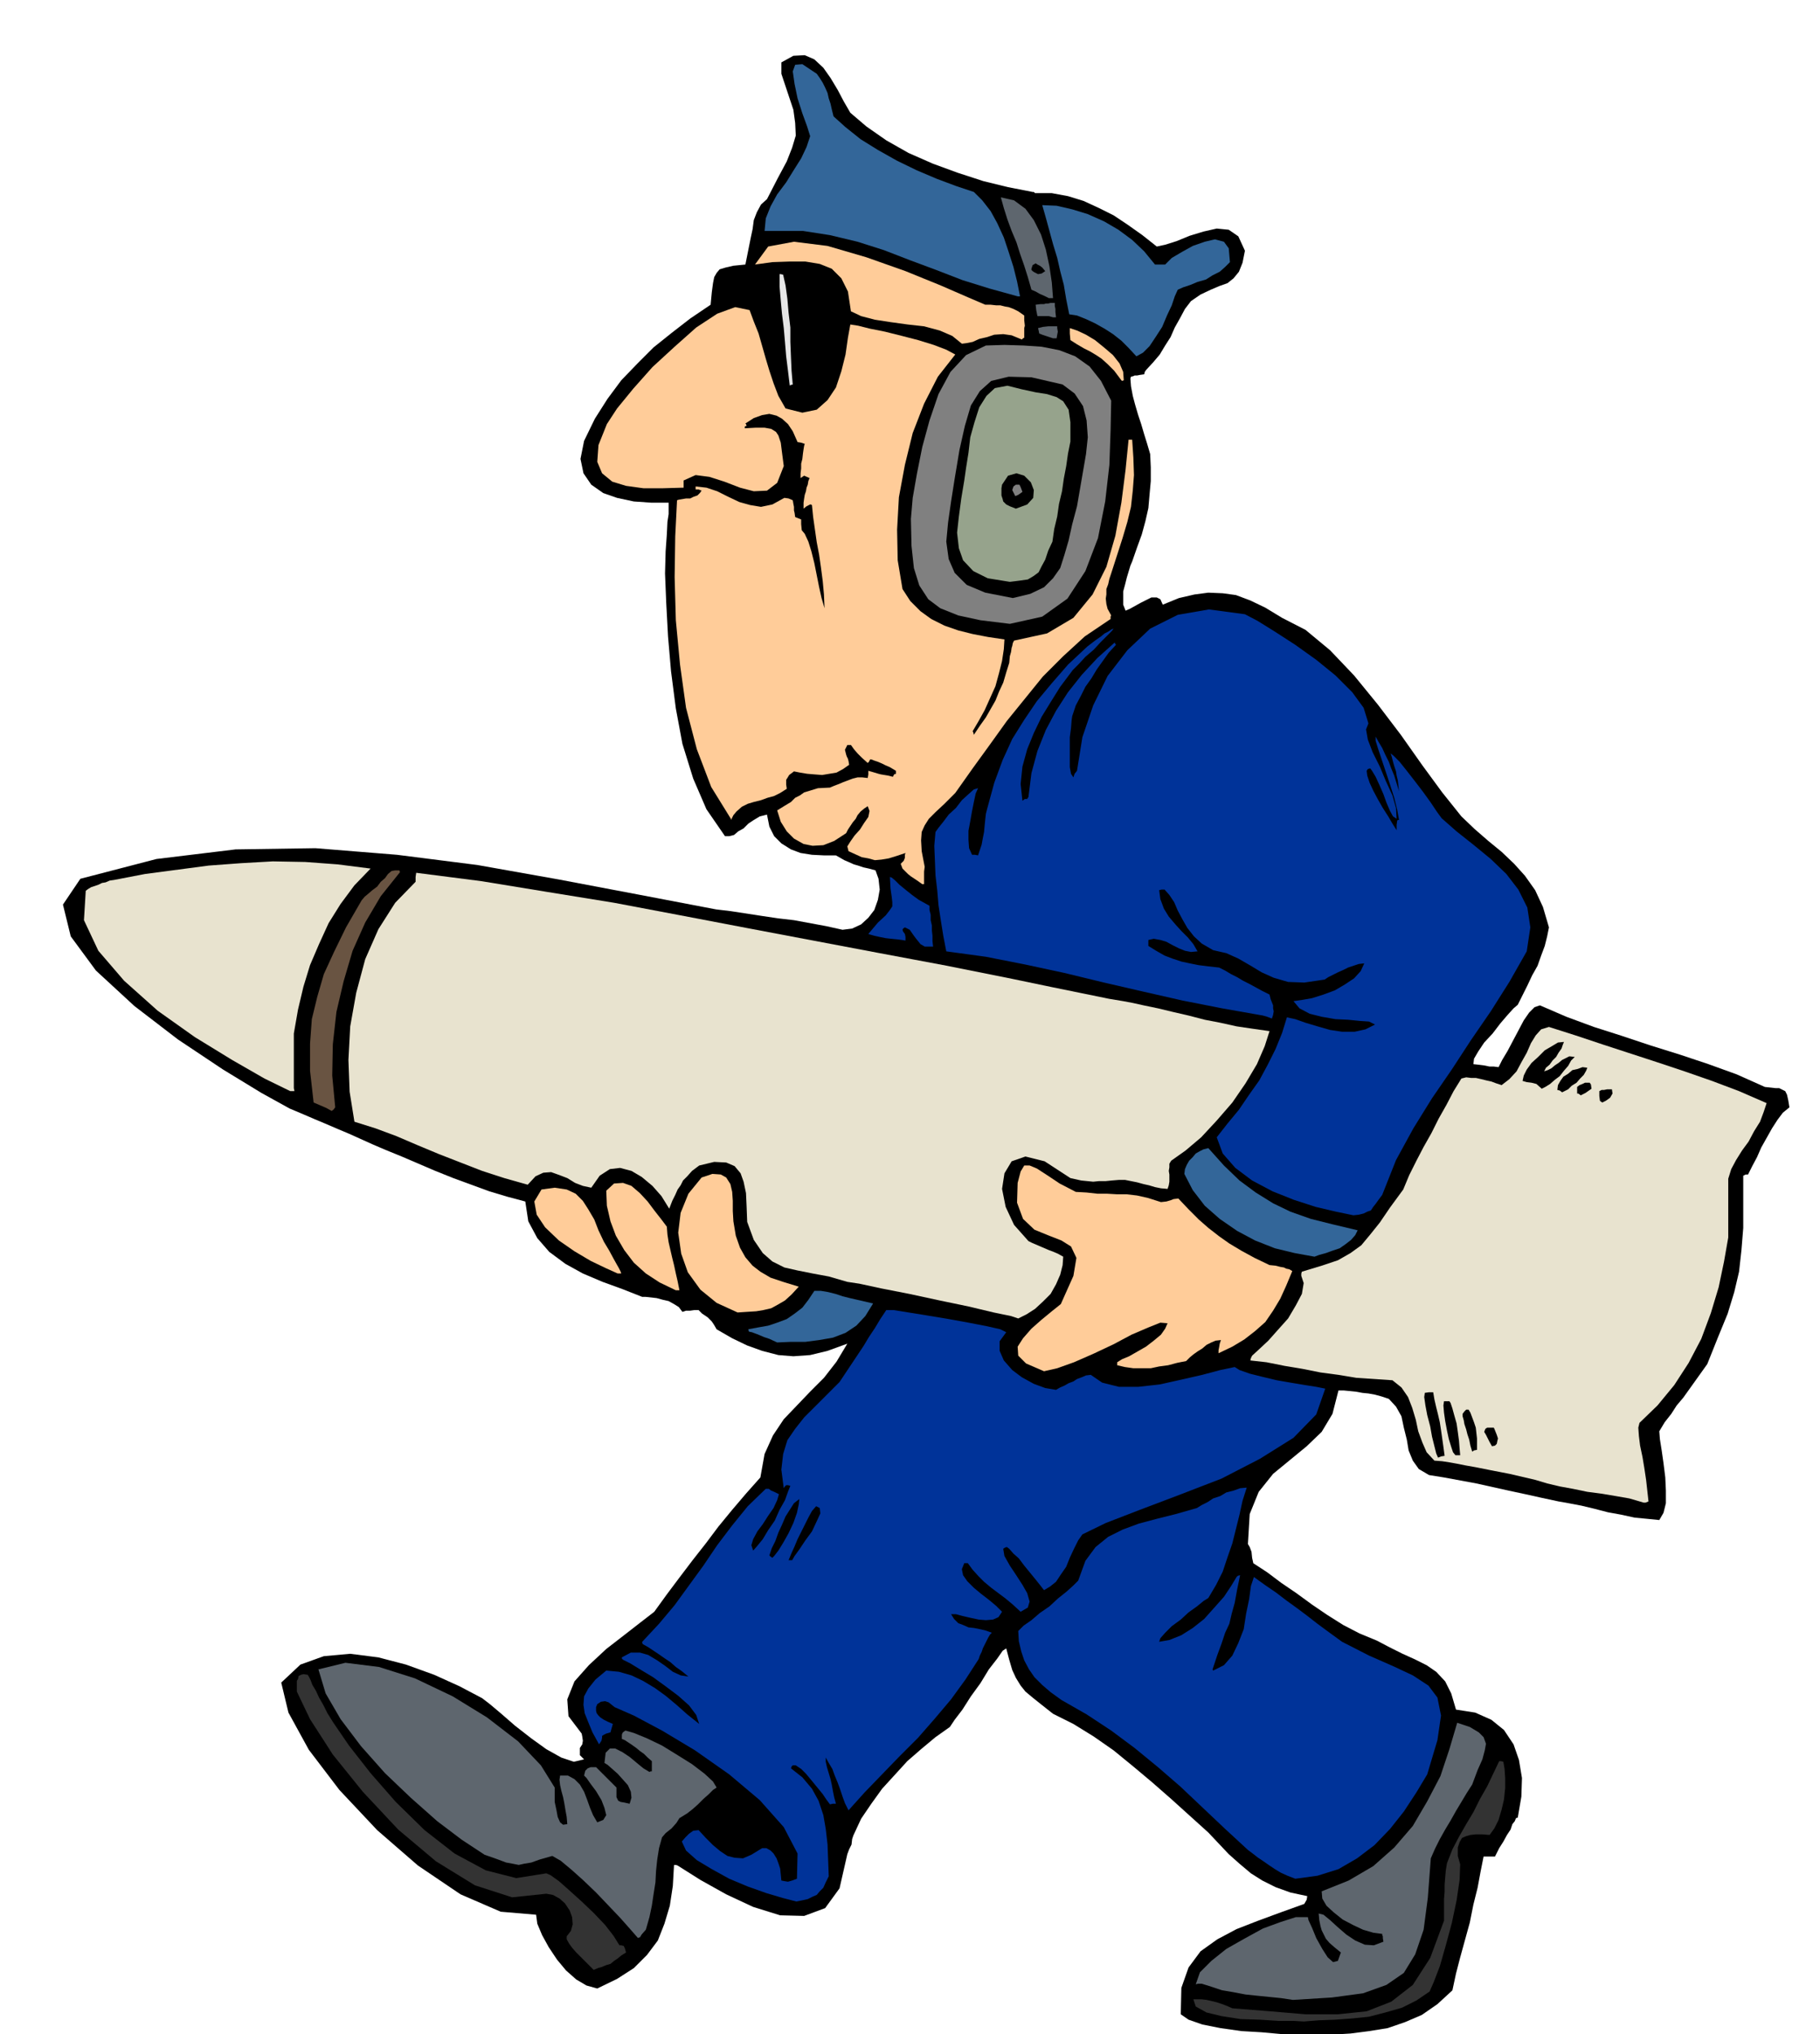
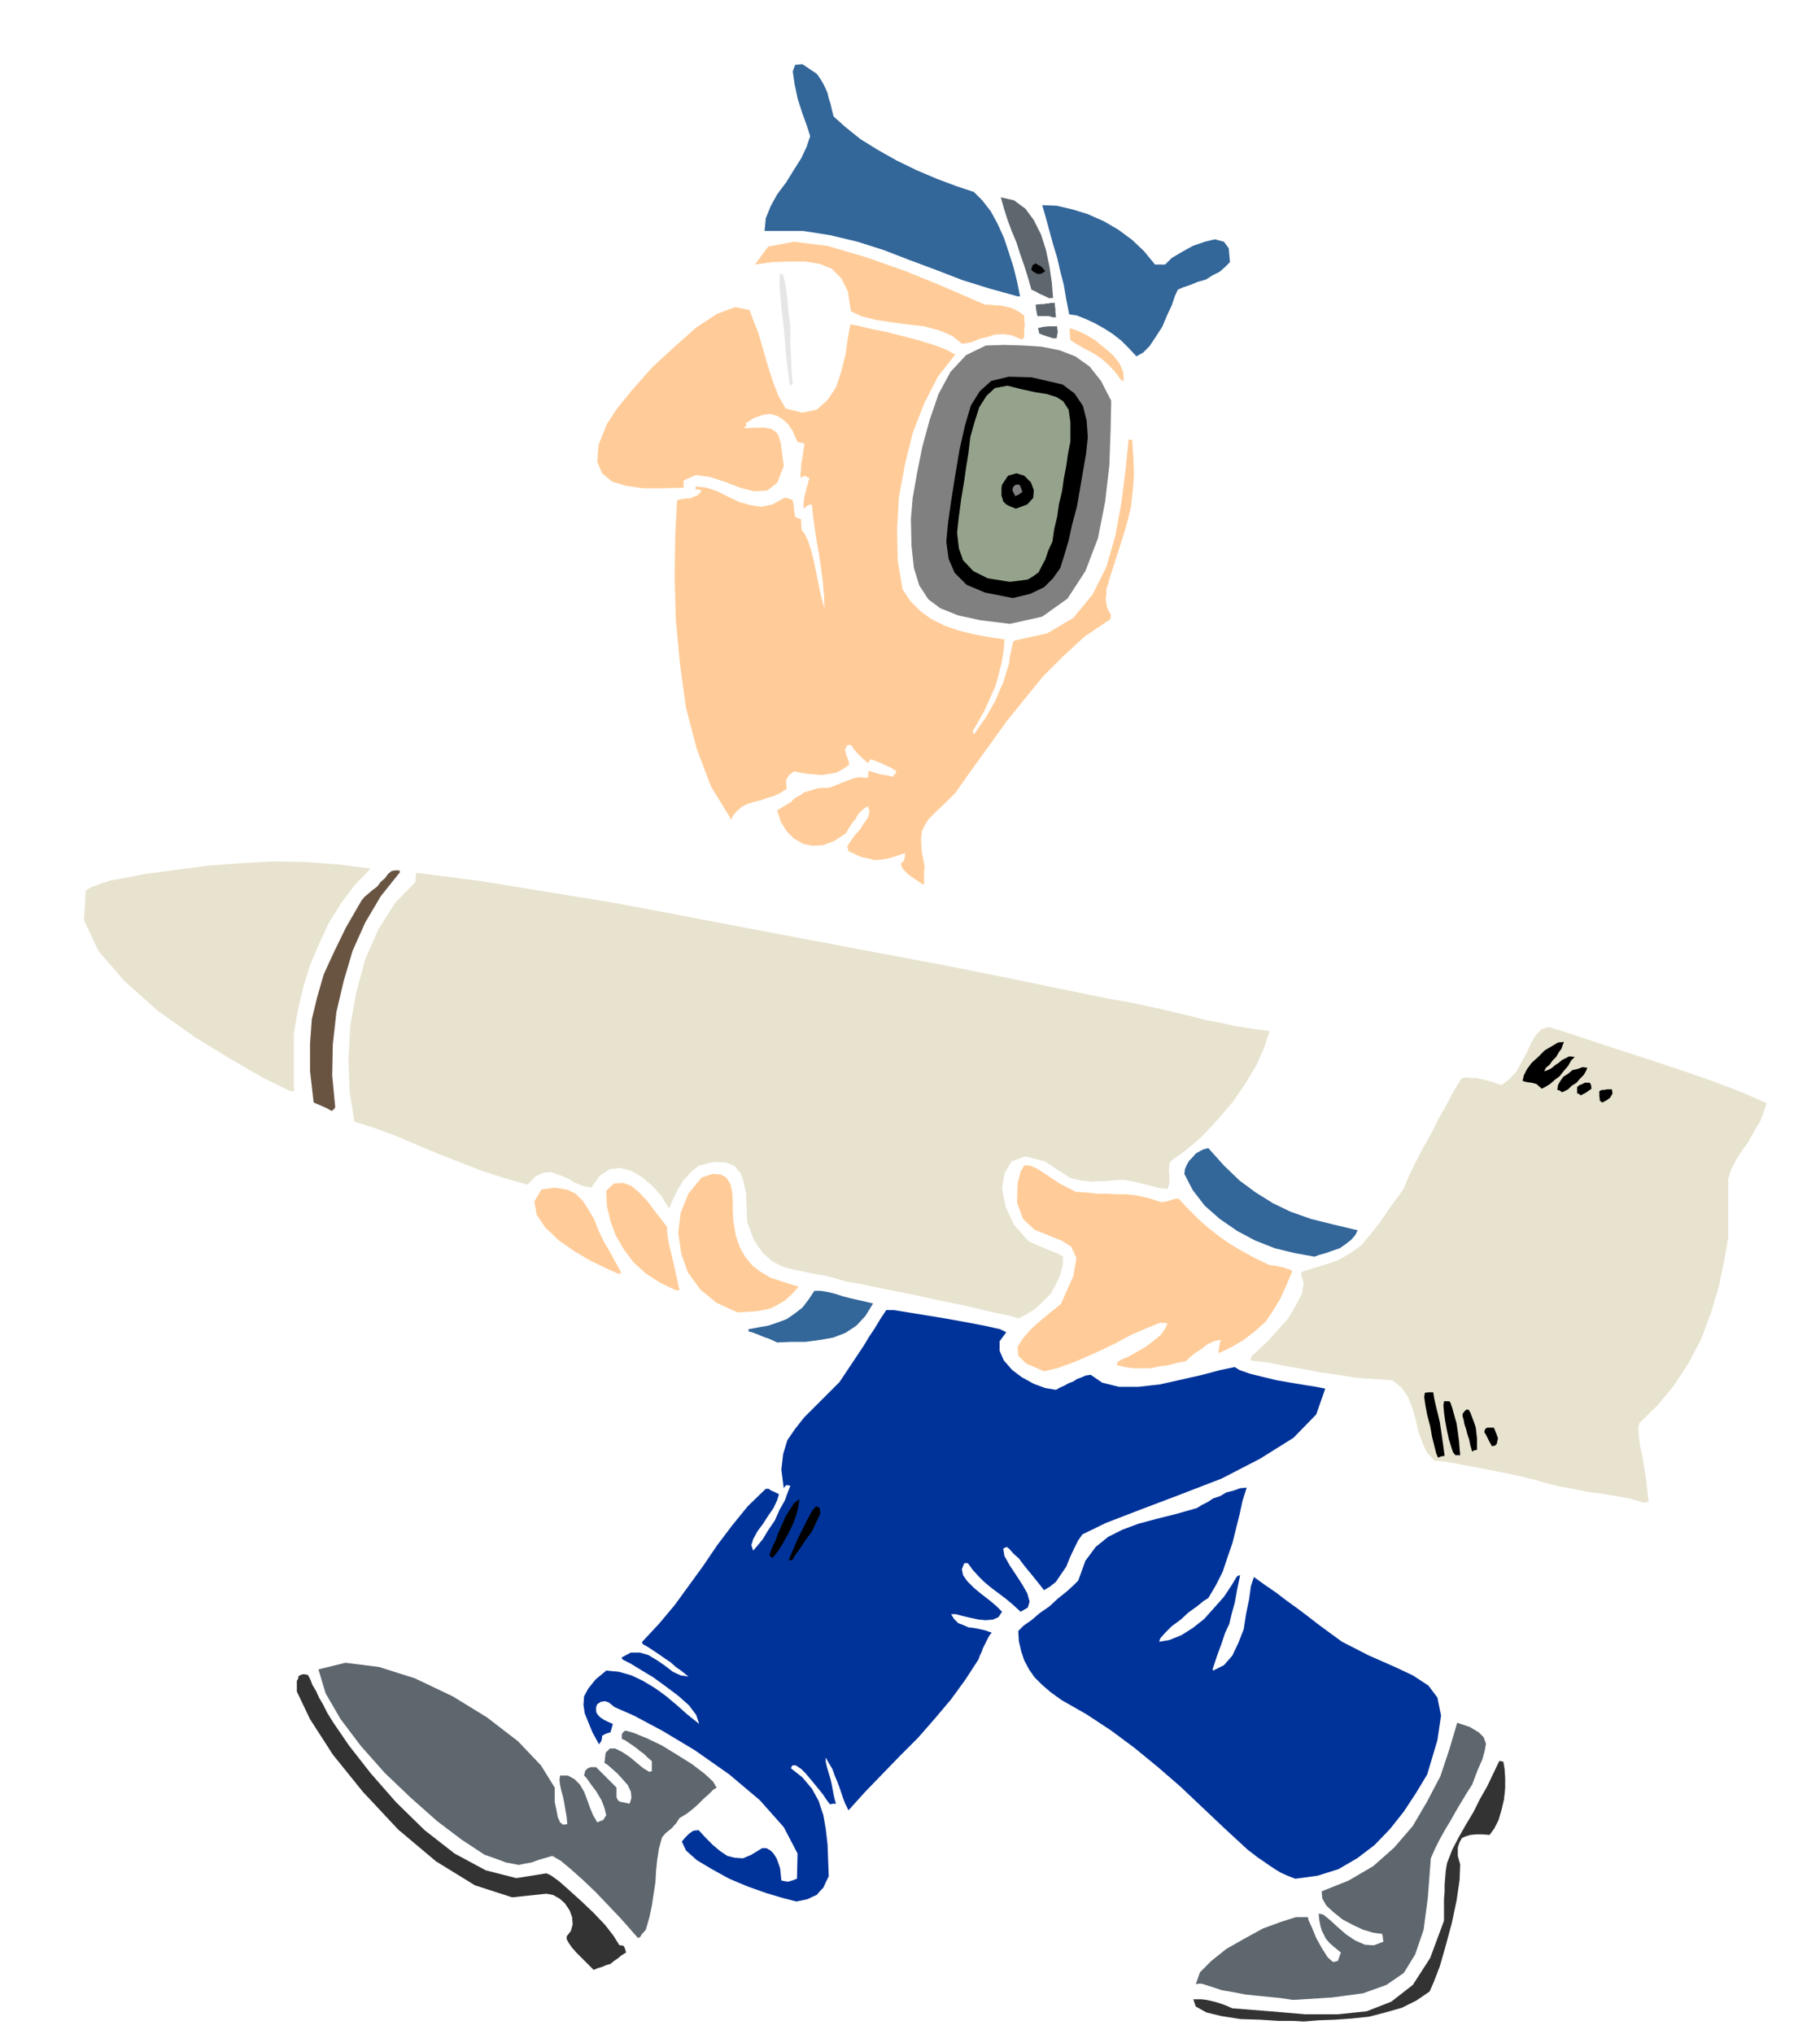
<svg xmlns="http://www.w3.org/2000/svg" width="490.455" height="547.96" fill-rule="evenodd" stroke-linecap="round" preserveAspectRatio="none" viewBox="0 0 3035 3391">
  <style>.brush1{fill:#000}.pen1{stroke:none}.brush2{fill:#333}.brush3{fill:#5e666e}.brush4{fill:#039}.brush5{fill:#e8e3cf}.brush6{fill:#fc9}.brush7{fill:#369}.brush9{fill:gray}</style>
-   <path d="m2186 3394-21-2-28-1-33-3-34-2-35-5-30-6-23-8-13-9 1-44 12-34 20-27 28-20 32-17 36-14 38-14 39-14 4-7 1-6-28-6-25-9-22-11-19-12-19-16-18-16-17-18-17-18-31-28-31-28-32-28-31-26-33-27-33-23-34-21-34-17-19-15-15-12-12-10-8-10-8-13-6-13-5-17-5-19-6 4-9 13-14 18-14 23-16 22-14 22-13 17-8 12-24 17-24 20-23 20-21 23-21 23-18 25-17 25-13 28-2 6-1 9-4 8-3 8-13 57-24 33-35 13-40-1-45-14-45-21-43-24-38-24-3-1h-3l-2 35-5 33-9 30-11 28-18 24-22 22-28 18-33 16-18-5-17-10-17-15-15-18-14-21-11-20-8-19-2-15-59-5-67-29-71-48-68-59-63-67-51-67-34-62-12-50 32-30 39-14 44-4 47 6 46 12 47 17 42 19 38 20 13 10 19 16 23 20 27 21 25 18 25 14 21 7 17-4-4-4-3-3v-12l4-6 1-6-1-7-1-5-22-29-2-28 12-30 24-27 29-27 31-24 27-21 22-17 21-29 21-28 22-29 22-28 21-28 23-28 23-27 24-27 7-39 14-31 18-27 22-23 22-23 23-23 21-27 18-30-33 12-29 7-28 2-25-2-27-7-25-9-25-12-26-15-4-7-4-6-4-4-3-3-9-6-6-6h-7l-7 1h-7l-6 2-6-8-8-5-9-5-9-2-11-3-9-1-9-1h-6l-33-13-33-12-33-14-29-16-27-20-20-23-15-28-5-33-30-8-30-9-30-11-30-11-30-12-28-12-28-12-27-11-21-9-20-9-20-9-19-8-21-9-19-8-21-9-19-8-47-26-64-39-75-50-73-56-64-59-42-57-13-53 29-43 127-33 132-16 133-2 136 11 134 17 135 24 132 25 131 25 25 3 26 4 26 4 27 4 26 3 27 5 27 5 27 6 16-2 15-7 12-11 10-13 6-17 3-17-2-18-5-14-11-3-9-2-9-3-7-2-9-4-7-3-7-4-7-4h-20l-20-1-19-3-16-6-16-10-12-12-8-16-4-20-12 3-10 6-9 6-8 8-9 5-7 6-8 2h-7l-31-45-22-51-18-58-11-59-8-62-5-58-3-56-2-49 1-37 2-28 1-21 2-13v-19h-29l-29-2-28-6-23-8-20-14-13-19-5-24 6-30 18-37 21-33 23-31 27-28 27-27 30-24 31-24 34-23 2-21 2-15 2-10 4-7 5-6 10-3 13-3 20-2 3-15 3-15 3-15 3-14 2-15 5-13 7-13 10-9 18-35 15-28 9-23 6-20-1-21-3-22-9-27-11-33v-19l20-11 19-1 16 7 15 14 12 17 12 20 10 19 11 19 27 23 33 23 37 21 41 18 41 15 43 14 41 10 41 8h2l2 2h28l27 5 26 8 26 12 24 12 24 16 24 17 24 19 14-3 19-6 22-9 23-7 22-5 20 2 16 11 11 24-4 20-6 15-9 11-10 8-14 5-14 6-17 8-16 11-10 13-8 15-9 16-7 16-9 14-9 15-11 13-12 13-2 3-1 4-7 1-5 1h-4l-2 1-4 1-1 3 1 13 3 16 4 15 5 17 5 15 5 17 5 16 5 17 1 22v23l-2 22-2 23-5 22-6 22-8 22-8 23-3 7-3 10-3 10-3 12-3 11v22l4 10 7-3 9-5 9-5 10-5 8-4h9l6 3 4 9 27-11 26-6 23-3 24 1 22 3 24 9 25 12 28 17 39 20 41 34 40 42 40 49 38 50 36 51 33 45 32 40 22 21 23 20 22 18 21 20 18 20 17 24 13 28 10 34-3 15-4 16-6 16-6 17-9 16-8 17-8 16-8 16-7 6-10 11-12 14-13 17-14 15-10 15-7 12-1 9 9 1 8 1 5 1 5 1h7l8 1 6-12 9-15 9-17 9-17 9-17 9-13 9-9 9-3 44 19 46 17 47 15 48 16 48 15 48 16 47 17 47 21 9 1 9 1h6l6 3 4 2 3 6 2 9 2 12-11 9-9 12-9 14-9 16-9 16-7 16-8 15-7 14h-4l-4 2v87l-3 37-4 36-8 34-11 36-16 39-18 45-10 14-10 14-10 14-10 14-11 13-9 14-11 14-9 15 1 13 3 19 3 21 3 24 1 22v21l-4 16-7 12-20-2-21-2-23-5-22-4-23-6-21-5-21-4-17-3-28-6-27-6-28-6-27-6-27-6-27-5-27-5-25-4-17-10-10-14-7-17-3-18-5-20-4-19-9-16-12-13-12-4-11-3-11-2-10-1-11-2-10-1-10-1h-9l-10 39-18 30-25 24-28 23-28 23-24 30-15 37-3 50 3 5 3 8 1 10 2 9 23 15 24 18 25 17 26 19 25 17 27 17 27 14 29 12 21 11 22 11 20 9 20 10 16 11 15 16 10 20 8 27 32 5 27 12 21 17 16 24 9 26 5 30-1 31-6 35-3 1-2 5-4 5-3 9-6 9-6 11-7 11-7 14h-19l-5 25-5 27-7 28-6 30-8 29-8 29-7 27-6 28-25 23-26 18-28 12-29 10-31 5-31 4-33 2-33 2z" class="pen1 brush1" />
  <path d="m2174 3370-17-1h-25l-31-2-32-1-32-5-25-6-18-10-4-12h14l8 1 9 2 8 2 9 3 8 3 9 4 63 5 59 5h54l48-5 41-16 36-28 29-45 23-62v-36l1-12v-12l1-12 1-12 2-12 9-23 11-21 12-21 12-20 11-22 12-21 10-21 10-21h3l4 1 2 12 1 15v17l-2 19-4 17-5 17-7 14-8 11-12-1h-11l-9 1-7 2-7 3-4 7-3 9v14l4 14-1 26-5 34-8 38-10 37-10 35-10 26-7 16-22 15-24 12-28 8-27 7-29 3-28 2-27 1-25 2z" class="pen1 brush2" />
  <path d="m2156 3334-20-3-20-2-20-2-19-2-21-4-18-3-18-6-16-5h-6l-4 1 7-20 19-19 25-20 30-17 31-17 30-11 25-8h20l1 5 6 13 7 17 10 18 9 14 9 8 8-2 5-14-11-9-8-7-6-7-3-6-4-8-2-7-2-10-1-11 8 2 11 9 12 11 15 13 15 10 16 7 15 1 16-6-1-6v-3l-1-2v-2l-15-2-17-5-17-8-17-9-15-12-12-11-7-12-1-12 45-18 41-24 35-31 31-36 24-41 22-42 15-45 13-44 21 7 15 9 8 8 4 11-2 11-4 15-8 18-9 24-9 14-9 15-9 15-9 16-9 15-9 16-8 16-7 16-5 66-7 53-14 41-19 31-29 20-39 14-52 7-65 4z" class="pen1 brush3" />
  <path d="m990 3284-7-7-7-7-8-8-7-7-7-8-5-7-4-7v-5l7-9 3-11-1-12-4-11-8-12-9-8-11-6-11-2-57 6-62-20-65-40-63-53-59-63-50-62-38-59-22-46v-18l2-3 1-5 4-2 4-1 7 1 2 3 3 6 3 8 6 10 5 11 7 12 7 14 10 16 26 38 36 46 42 48 48 47 50 39 52 28 51 13 50-8 7 3 14 10 17 15 21 19 20 19 19 20 14 18 10 16h3l4 1 2 4 2 7-8 5-6 5-6 4-6 5-7 2-7 3-7 2-7 3z" class="pen1 brush2" />
  <path d="m1064 3231-14-16-16-18-20-21-20-21-22-21-19-17-18-15-14-8-21 6-14 5-12 2-9 2-10-2-11-2-16-6-20-7-38-25-41-31-44-39-43-41-40-45-34-45-25-43-12-40 45-11 56 7 60 19 63 30 57 35 52 40 38 40 23 37v24l3 14 2 11 4 9 5 4 7-1-1-12-2-11-2-12-2-10-3-11-2-9-1-9 1-7h13l11 6 9 9 7 12 5 13 5 14 5 12 7 12 10-4 5-8-3-12-5-13-9-15-9-12-7-10-4-4 2-8 4-4 5-2h9l8 8 9 9 8 8 9 9v16l2 4 1 2 4 2 6 1 9 2 3-10-1-10-5-11-8-9-9-10-9-8-8-7-5-3 2-17 7-7h9l12 6 12 8 12 10 11 9 10 6 2-1h2v-17l-7-6-6-6-7-5-6-5-7-5-6-4-6-4-5-2v-7l1-3 2-2 3-2 14 4 22 9 25 12 26 16 24 15 21 16 14 13 6 10-6 4-7 7-9 8-9 9-9 8-9 7-8 5-5 3-5 8-8 9-10 8-6 7-5 18-3 19-2 19-1 19-3 19-3 20-4 19-6 21-7 8-3 5h-2l-1 1z" class="pen1 brush3" />
  <path d="m1328 3170-23-6-27-8-31-11-31-13-29-16-25-15-18-16-7-15 6-7 6-6 7-5 9-1 12 13 12 12 12 10 12 8 12 3 14 1 14-6 18-11h7l7 4 5 5 5 8 3 8 3 9 1 10 1 10 5 1 6 1 7-2 8-3 1-42-23-44-40-45-51-43-57-40-55-33-47-25-32-14-10-8-6-2-7 1-6 4-2 5v6l1 4 3 4 3 3 6 4 6 3 9 4-2 7-2 7-7 2-4 2-3 2v3l-1 5-4 6-11-20-7-17-6-15-2-14 1-14 7-13 12-15 18-15 21 2 21 6 19 9 20 12 18 13 18 15 18 16 20 16-5-15-12-16-18-16-20-15-22-16-20-12-18-11-12-6-2-2v-2l15-8h15l14 4 15 9 13 9 13 10 13 6 13 2-11-9-10-7-9-8-9-6-10-7-9-6-9-6-9-5-1-2v-2l28-30 26-31 24-33 24-33 23-34 25-33 26-32 30-29h5l4 3 5 2 8 4-3 10-6 13-9 13-9 14-9 12-7 13-3 10 3 9 7-8 9-11 9-15 11-16 8-18 9-16 5-14 4-10-4-1h-3l-2 2-2 3-4-31 3-26 7-23 13-19 15-19 19-19 19-19 21-21 10-15 10-15 10-15 10-15 9-15 10-15 9-15 10-15h12l25 4 31 5 36 6 33 6 31 6 22 5 10 5-11 15v16l7 16 14 16 16 12 20 11 19 7 18 3 7-4 7-3 7-4 8-3 6-4 8-3 7-3 8-1 19 13 28 7h32l36-4 36-8 35-8 30-8 24-5 8 5 17 6 20 5 25 6 23 4 24 4 19 3 15 3-15 43-38 39-56 35-64 33-70 27-66 25-57 22-39 19-7 10-7 14-7 15-6 15-9 13-8 12-10 8-10 6-7-9-8-10-9-11-9-11-9-12-9-8-7-8-4-3-3 1-3 2 2 12 9 16 10 15 11 17 8 14 4 14-3 10-12 7-13-12-12-10-12-9-12-9-12-10-9-9-10-11-8-11h-6l-4 10 2 10 7 10 11 11 12 10 13 10 12 10 10 10-6 9-9 4-12 1-12-1-14-3-13-3-11-3h-8l5 8 7 7 8 3 9 4 9 1 10 2 9 2 11 4-3 3-3 5-3 6-3 6-3 6-2 6-3 6-2 6-22 34-24 33-27 32-28 32-30 30-30 31-29 30-27 30-6-12-4-11-4-12-4-11-5-12-4-11-6-10-5-9v7l2 9 3 10 3 10 2 9 2 11 2 10 3 11h-5l-5 1-6-8-6-9-9-11-9-11-10-12-8-8-9-6h-5l-2 2-1 3 19 15 16 19 11 20 8 24 4 23 3 26 1 26 1 27-5 10-4 9-6 6-5 6-7 3-8 4-9 2-10 2z" class="pen1 brush4" />
  <path d="m2160 3132-13-5-11-5-10-6-9-6-10-7-9-6-9-7-8-6-39-36-37-35-37-35-37-32-39-32-39-29-41-27-42-24-18-13-14-12-13-13-9-13-8-15-5-15-4-17-1-17 9-9 13-9 14-12 16-11 14-13 15-12 11-10 8-8 12-33 17-23 21-17 24-12 27-10 30-8 32-8 35-10 8-5 10-5 9-6 12-4 10-6 12-3 11-4 11-1-7 22-5 23-6 24-6 24-8 23-8 24-11 22-13 22-8 5-11 9-14 10-13 12-15 11-11 11-8 9-2 6 17-3 20-8 19-12 19-15 17-19 16-18 12-18 9-15 2-2 4-1-5 24-4 22-5 18-4 17-7 15-6 18-7 19-8 24 1 2 18-9 14-16 10-21 9-23 4-26 5-24 3-22 5-15 18 13 19 13 17 13 18 13 16 12 18 14 19 14 22 16 45 23 41 18 32 15 26 17 15 20 6 30-6 41-17 57-18 30-21 32-23 29-26 27-29 22-31 18-35 11-37 5z" class="pen1 brush4" />
  <path d="m1315 2601 5-12 5-11 5-12 6-12 6-12 6-12 6-11 7-8 6 3 1 9-6 13-8 17-11 15-10 15-8 11-4 7h-6zm-27-4-3-2-2-2 4-12 6-12 5-14 6-13 6-14 7-11 7-11 9-7-1 9-3 14-6 17-8 17-9 16-8 13-7 9-3 3z" class="pen1 brush1" />
  <path d="m2741 2505-24-7-23-4-24-4-23-3-24-5-22-4-21-5-20-6-43-10-31-6-25-5-17-3-15-3-11-2-13-2-13-1-13-14-7-16-7-19-4-19-6-20-7-18-11-16-15-12-30-2-30-2-30-5-30-4-30-6-30-5-30-6-27-3 1-4 2-4 12-11 15-14 16-18 17-19 13-22 10-19 3-18-4-12v-4l1-3 33-10 27-9 21-12 18-13 15-18 16-20 17-25 22-30 10-24 12-24 12-23 13-23 12-24 13-23 12-23 13-21 8-2 8 1h8l9 2 8 2 9 2 8 3 9 3 13-10 12-13 8-15 9-16 7-16 8-13 9-10 13-4 44 14 45 15 46 15 46 15 45 15 46 16 45 17 46 20-5 15-6 16-10 16-9 17-11 15-10 16-8 15-5 16v98l-7 40-9 43-13 43-16 43-21 40-24 37-28 34-30 29-2 8 1 14 2 16 4 19 3 18 3 20 2 18 2 18-5 2h-3z" class="pen1 brush5" />
  <path d="m2398 2430-3-7-3-12-4-16-3-17-5-19-3-16-2-14 1-7 7-1h7l2 12 3 13 3 12 3 13 2 13 2 14 2 14 2 15-6 1-5 2zm29-4-4-5-3-9-4-13-3-14-3-16-2-14-1-12 1-7h9l2 3 3 9 3 11 4 14 2 14 2 15 1 13 1 11h-8zm28-6-3-10-2-10-3-9-2-8-3-9-1-6-2-7v-4l3-4 3-3h4l3 5 3 8 3 8 3 9 1 9 1 9v19l-5 1-3 2zm33-9-4-7-3-6-3-6-3-5 2-5 3-2h11l1 2 2 5 2 5 2 6-1 4-1 5-3 3-5 1z" class="pen1 brush1" />
  <path d="m1741 2286-30-13-13-13-1-15 9-14 14-16 17-15 17-14 15-12 21-47 5-30-9-19-16-10-23-9-22-9-19-18-10-27 1-33 5-19 6-10h9l12 5 17 11 21 14 27 14 18 1 18 2h16l17 1h16l17 2 18 4 22 7 9-1 7-2 5-2 8-1 17 18 17 17 16 14 18 14 17 12 20 12 22 12 25 12 10 1 8 2 6 1 4 2 5 1 5 3-10 24-10 22-12 20-13 19-17 15-18 14-20 12-23 11v-5l1-5 1-6 2-6-9 1-7 3-8 4-7 6-8 5-7 5-6 5-6 6-15 3-15 4-15 2-14 3h-29l-14-2-13-3v-5l8-5 12-5 14-8 14-8 13-10 12-10 7-10 4-9-12-1-20 8-28 12-30 16-34 16-32 14-28 10-22 5z" class="pen1 brush6" />
  <path d="m1296 2238-13-6-9-3-7-3-5-2-8-3-5-1-1-3v-1l16-3 17-3 15-5 16-6 13-9 13-10 10-13 10-15h11l12 2 12 3 12 4 12 3 13 3 13 3 13 3-13 21-15 16-18 12-21 8-23 4-23 3h-24l-23 1z" class="pen1 brush7" />
  <path d="m1698 2198-12-4-29-6-42-10-48-10-51-11-46-9-37-8-20-3-31-9-27-5-25-5-22-5-20-10-16-14-15-22-11-30-1-26-1-22-4-19-5-14-10-12-14-6-20-1-25 6-12 9-8 9-7 7-4 8-5 7-4 9-5 10-5 13-13-21-15-17-18-15-17-10-19-5-17 2-17 11-14 20-14-3-13-5-13-8-13-5-14-5-13 1-13 6-13 14-39-11-37-12-36-14-36-14-36-15-35-15-35-13-35-11-8-50-2-53 3-56 10-56 15-56 22-50 28-44 34-35v-8l1-7 109 14 110 18 111 18 111 21 110 21 111 21 111 21 112 21 100 20 77 16 54 11 39 8 24 4 16 3 9 2 9 2 24 5 25 6 26 6 27 7 26 5 27 6 27 4 28 4-8 25-13 30-19 32-22 32-26 30-26 28-26 22-24 17-3 5v6l-1 6 1 6v12l-1 6-2 6-11-1-10-2-10-3-9-2-11-3-10-2-10-2h-10l-12 1-10 1h-11l-10 1-10-1-10-1-9-2-9-2-43-28-32-8-23 8-12 20-4 26 6 30 14 30 24 27 6 3 7 3 7 3 7 3 7 3 8 3 7 3 9 5-1 14-4 16-7 16-9 16-13 13-13 12-14 9-14 7z" class="pen1 brush5" />
  <path d="m1230 2188-35-16-27-22-21-29-11-31-5-35 4-33 13-32 22-27 18-6 14 1 9 5 7 11 3 13 1 15v17l1 17 4 24 7 20 9 16 12 14 13 10 17 10 21 7 26 8-12 13-11 10-12 7-11 6-13 3-12 2-16 1-15 1zm-103-37-27-13-23-15-20-18-16-21-14-24-9-24-6-26-1-25 13-12 15-1 14 5 14 12 13 14 12 16 11 14 9 12 1 13 2 13 3 13 3 13 3 12 3 14 3 13 3 15h-6zm-97-28-20-9-25-12-27-16-26-18-23-22-14-21-4-22 12-20 22-3 20 3 15 7 12 12 9 14 10 17 7 18 9 19 9 15 7 13 5 9 4 7 3 6 1 3h-6z" class="pen1 brush6" />
  <path d="m2192 2095-33-6-33-8-33-13-30-16-29-20-25-22-20-26-14-27 1-8 3-7 4-7 6-6 5-6 7-4 6-3 8-2 26 29 26 25 27 20 29 18 29 14 34 12 36 9 42 10-4 8-7 8-9 7-10 7-12 4-11 4-11 3-8 3z" class="pen1 brush7" />
-   <path d="m2257 2026-29-6-34-8-37-12-35-14-34-18-28-21-21-24-10-27 18-23 19-23 17-25 17-24 14-26 13-26 11-27 8-26 14 3 17 6 20 6 21 6 20 3h21l18-4 16-8-10-5-15-1-20-2-21-1-23-4-20-5-17-9-10-12 14-2 17-3 19-6 19-7 17-10 15-10 11-12 6-13-9 1-9 3-9 3-8 4-9 4-8 4-8 4-6 4-34 5-27-1-24-7-20-9-20-12-19-11-20-9-22-5-19-11-13-12-11-14-8-14-8-15-6-14-8-12-8-9h-5l-4 1 2 15 6 16 8 13 11 13 10 11 11 11 9 11 7 12-11 1-10-2-10-4-10-5-11-6-10-3-11-2-9 2v10l13 8 14 8 13 5 15 5 14 3 15 3 16 2 18 2 10 5 10 6 10 5 10 6 10 5 11 6 11 6 12 6 2 8 4 10v5l1 5-1 6-2 6-8-3-7-2-68-12-66-13-66-15-65-15-66-16-65-14-66-13-66-9-5-26-4-25-4-26-2-24-3-26-1-25-1-24 2-23 5-7 8-10 9-12 12-11 10-13 11-10 9-8 7-2-4 9-3 14-3 15-3 17-3 16v15l1 14 5 11h5l5 1 3-9 3-9 2-11 2-10 1-11 1-10 1-9 2-8 12-44 14-38 16-35 20-32 21-31 25-30 27-31 32-30 13-10 10-7 6-5 6-3 6-4 3-1-3 4-8 8-11 11-11 12-14 12-11 12-10 10-6 8-15 20-15 24-16 26-13 27-11 27-8 29-3 29 3 28 4-3h4l1-2 1-1 5-40 10-37 14-35 17-32 20-31 23-29 26-28 29-26v1l2 3-12 13-10 14-10 14-9 15-10 14-8 16-8 15-6 18-1 7-1 13-2 15v50l2 11 4 6 2-6 4-5 9-56 18-53 24-49 33-43 38-36 46-23 52-9 60 8 21 11 29 18 34 22 35 25 32 26 28 28 19 26 8 26-4 10 3 17 8 21 12 24 10 24 11 24 6 21 1 18-6-4-5-9-6-14-5-14-7-16-6-13-6-10-3-4-4 1-2 3 1 8 4 12 6 13 8 15 8 14 9 14 7 12 7 11v-9l1-7 1-1h2l-3-17-5-20-7-22-7-21-7-21-6-18-4-13v-7l5 9 6 10 5 11 6 12 4 11 5 12 4 13 4 13-1-9-1-9-2-8-1-7-3-9-2-7-2-8-2-6 5 4 10 10 12 15 14 18 13 17 13 18 10 15 8 11 25 22 29 23 28 23 26 25 20 26 15 30 5 33-6 40-29 51-31 49-33 48-32 49-33 48-31 50-29 53-23 58-6 8-5 7-4 5-4 6-6 2-6 3-8 2-9 1z" class="pen1 brush4" />
  <path d="m553 1852-9-5-7-3-7-3-7-3-6-53v-45l3-41 9-37 11-38 17-37 20-41 26-45 5-6 6-5 7-6 8-6 6-8 7-6 5-7 6-5 6-1h7l1 3-32 40-26 44-21 47-15 51-12 51-6 54-1 52 5 53-3 4-3 2z" class="pen1" style="fill:#695442" />
  <path d="m2672 1838-3-2-1-1-1-8v-8l2-1 2-1h4l5-1h8l1 7-4 7-7 5-6 3zm-36-12-4-3h-2v-11l4-3 5-2 4-2h8l2 3 1 7-10 7-8 4zm-31-5-4-3-4-1 1-8 4-7 5-7 8-5 7-6 9-2 8-3 8 1-2 5-4 7-6 6-6 7-8 5-6 6-6 3-4 2z" class="pen1 brush1" />
  <path d="m484 1819-43-21-54-31-62-38-62-44-56-50-43-50-24-51 3-49 4-3 5-3 6-2 6-2 6-3 6-1 7-3 7-1 52-10 53-7 53-7 54-4 53-3 54 1 54 4 55 7-27 28-23 31-20 32-16 35-15 35-11 36-9 38-7 40v91l1 5h-7z" class="pen1 brush5" />
  <path d="m2571 1815-9-8-8-2-8-1-7-2 2-9 5-10 8-11 11-10 11-11 12-7 10-6 10-1-2 5-2 6-5 7-4 7-6 6-5 7-6 5-3 6 6-2 6-3 6-5 6-4 6-5 6-3 6-3 9 1-6 6-5 9-7 8-7 9-8 6-8 7-8 5-6 3z" class="pen1 brush1" />
-   <path d="m1542 1578-7-4-4-5-4-5-3-4-7-10-8-4-3 2-1 2 1 3 3 4 1 5v6l-6-1-8-1-10-1-9-1-10-2-9-2-7-2-3-1 16-19 13-12 7-9 4-6v-7l-1-9-2-14-1-19 3 1 6 5 7 7 11 9 10 8 11 8 9 5 9 5v7l2 8v9l2 9v8l1 9v9l1 9h-14z" class="pen1 brush4" />
  <path d="m1538 1474-7-5-6-4-6-4-5-4-9-9-3-8 5-5 2-5v-5l1-3-15 5-13 4-12 2-11 1-11-3-11-2-11-5-11-5-2-8 5-8 7-10 9-10 7-11 7-10 2-10-3-8-6 4-6 5-5 6-3 6-5 6-4 6-4 6-3 6-20 13-18 7-18 1-15-3-16-9-12-12-10-16-6-19 13-8 10-6 7-7 8-4 7-5 10-3 13-4 20-1 7-3 8-3 7-3 8-3 8-3 8-2h8l9 1 1-6v-6l7 2 10 3 4 1 6 1 6 1 8 2 2-4 3-1v-5l-5-3-5-3-7-3-6-3-7-3-6-2-5-2h-2l-2 4-2 2-10-9-7-7-6-7-5-7h-6l-4 8 2 8 1 3 2 4 1 4 1 6-10 7-11 6-12 2-12 2-13-1-12-1-12-2-10-2-8 6-3 5-2 3v8l1 7-11 7-10 5-11 3-11 4-12 3-10 3-10 5-9 8-5 6-2 4-1 2v2l-34-55-24-63-18-69-10-72-7-74-2-72 1-68 3-60 3-1 6-1 6-1h7l6-3 6-2 4-4 3-4-5-2h-5v-5l18 2 18 6 18 9 19 9 18 5 18 3 19-4 20-11 7 1 7 3 1 6 1 5v6l1 4 1 7 5 2 5 2v8l1 10 5 6 6 13 5 16 5 20 4 20 4 20 4 18 5 17-1-23-2-22-3-23-3-21-4-21-3-21-3-21-2-20-2-1h-1l-6 3-5 4v-10l1-7 1-6 2-6 1-6 2-5 1-6 2-5-9-4-6 4v-8l1-8v-8l2-8 1-9 1-7 1-6 1-3-6-2-6-1-8-18-8-12-10-9-9-5-12-3-12 2-14 5-14 9 1 1 1 3-3 1v3l18-1h15l11 2 8 5 4 6 4 12 2 16 3 23-11 28-17 13-22 1-23-6-26-10-25-8-23-3-20 9v12l-35 1h-32l-29-4-23-7-17-14-8-19 2-28 14-35 17-26 27-33 32-36 37-34 36-32 35-23 30-11 24 5 7 19 8 20 6 21 6 21 6 20 7 21 8 21 12 21 28 7 24-5 18-16 14-21 9-27 7-28 4-28 4-22 13 2 20 5 25 5 28 7 27 7 26 8 21 8 15 8-29 37-23 45-19 49-13 53-10 54-3 54 1 51 8 48 13 20 17 17 18 13 22 11 23 8 24 6 26 5 27 4-1 16-3 20-5 20-6 22-9 20-9 20-10 18-10 17 1 2 1 4 10-15 10-14 8-14 8-14 6-15 7-15 5-17 5-16 1-11 2-7 1-7 1-3 1-5 2-4 55-12 44-26 32-39 23-46 15-52 10-55 7-55 5-50h6l2 30 1 29-2 26-3 27-6 25-8 27-9 28-10 31-3 9-2 9-3 8v9l-1 7 1 9 2 8 6 11-1 2v4l-43 29-36 33-34 34-30 37-30 37-28 39-29 40-29 41-18 18-15 14-11 11-7 11-5 11-1 14 1 18 5 26-1 8v21h-3z" class="pen1 brush6" />
  <path d="m1684 1040-49-6-37-8-30-12-20-15-15-23-9-29-4-37-1-45 3-35 7-40 9-45 12-44 15-44 20-37 26-28 33-16 31-1 32 1 30 2 30 6 26 10 24 17 19 24 17 33-1 49-2 58-7 61-12 61-21 55-30 46-42 30-54 12z" class="pen1 brush9" />
  <path d="m1689 997-46-9-31-13-20-20-10-23-4-29 3-32 5-35 6-38 8-48 9-40 10-34 15-24 19-17 29-7 38 1 52 12 20 15 14 21 6 24 2 28-3 28-5 29-5 29-5 29-8 30-6 27-7 24-7 22-12 17-15 15-23 11-29 7z" class="pen1 brush1" />
  <path d="m1684 970-37-6-24-12-17-18-7-20-3-26 3-27 4-30 5-30 3-21 4-25 3-26 7-25 8-25 12-19 14-13 21-4 24 6 23 5 19 3 16 5 11 7 9 14 3 21v32l-4 20-3 21-4 21-3 21-5 21-3 21-5 21-3 21-7 15-5 15-6 11-5 10-8 6-10 6-14 2-16 2z" class="pen1" style="fill:#96a38c" />
  <path d="m1694 848-10-4-6-3-5-5-1-4-2-6v-12l1-6 10-15 14-4 13 4 11 11 5 13-1 13-10 11-19 7z" class="pen1 brush1" />
  <path d="m1693 827-5-10 2-6 4-3h6l2 4 3 8-7 5-5 2z" class="pen1 brush9" />
  <path d="m1317 643-3-25-3-24-2-24-2-23-3-24-2-22-2-23v-21h2l4 1 4 18 3 22 2 23 3 25v24l1 25 1 23 2 23-4 1-1 1z" class="pen1" style="fill:#e6e6e6" />
  <path d="m1870 634-12-16-11-11-10-9-9-6-10-6-10-5-12-7-11-7-1-11v-9l12 4 15 7 15 9 16 13 14 12 11 14 6 14 1 14-3 1-1-1z" class="pen1 brush6" />
  <path d="m1895 594-13-14-12-12-14-11-14-9-16-9-15-7-15-6-13-2-5-25-4-24-6-23-5-22-7-23-6-22-6-22-6-21 24 1 26 6 26 8 27 12 24 14 23 17 20 19 18 22h17l11-11 17-10 18-10 20-7 17-4 15 4 8 11 2 23-8 8-9 8-12 6-11 7-14 4-12 5-12 4-9 4-5 11-5 15-8 17-8 19-11 17-10 15-11 11-11 6z" class="pen1 brush7" />
  <path d="m1604 573-16-13-21-9-26-7-27-3-29-4-26-4-23-6-17-8-5-33-11-22-16-16-20-8-24-4h-26l-29 1-29 4 22-30 43-8 56 7 65 19 65 23 59 24 46 20 28 12h9l9 1h7l8 2 6 1 8 3 8 4 10 7v8l1 9-1 4v16l-2 1-2 2-17-7-14-2-15 1-12 4-13 3-11 5-10 2-8 1z" class="pen1 brush6" />
  <path d="m1756 564-6-2-6-2-6-2-5-2-1-5-1-4 8-2 9-1h15v3l1 6-1 5-1 6h-6zm0-35-7-2h-19l-2-10-1-9 8-1h6l3-1h4l4-1h7v5l1 5v5l1 9h-5zm-7-32-8-4-7-3-7-4-7-3-6-21-6-19-7-20-6-19-8-19-7-19-6-19-5-18 22 5 19 14 14 19 12 24 8 25 6 28 4 27 2 26h-7z" class="pen1 brush3" />
  <path d="m1697 494-47-13-45-14-44-17-43-16-44-17-44-14-46-11-45-7h-64l2-21 8-20 11-20 15-20 13-21 12-19 9-19 6-18-5-16-8-22-8-25-5-24-3-21 4-11 12-1 24 16 5 7 5 8 4 8 4 9 2 9 3 9 2 9 3 12 20 18 25 20 29 18 32 18 33 16 33 14 32 12 30 10 14 14 14 18 11 20 11 24 8 24 8 25 6 24 5 25h-4z" class="pen1 brush7" />
  <path d="m1731 457-6-3-3-2-2-2v-2l2-6 5-3 3 2 4 2 4 3 5 6-6 4-6 1z" class="pen1 brush1" />
</svg>